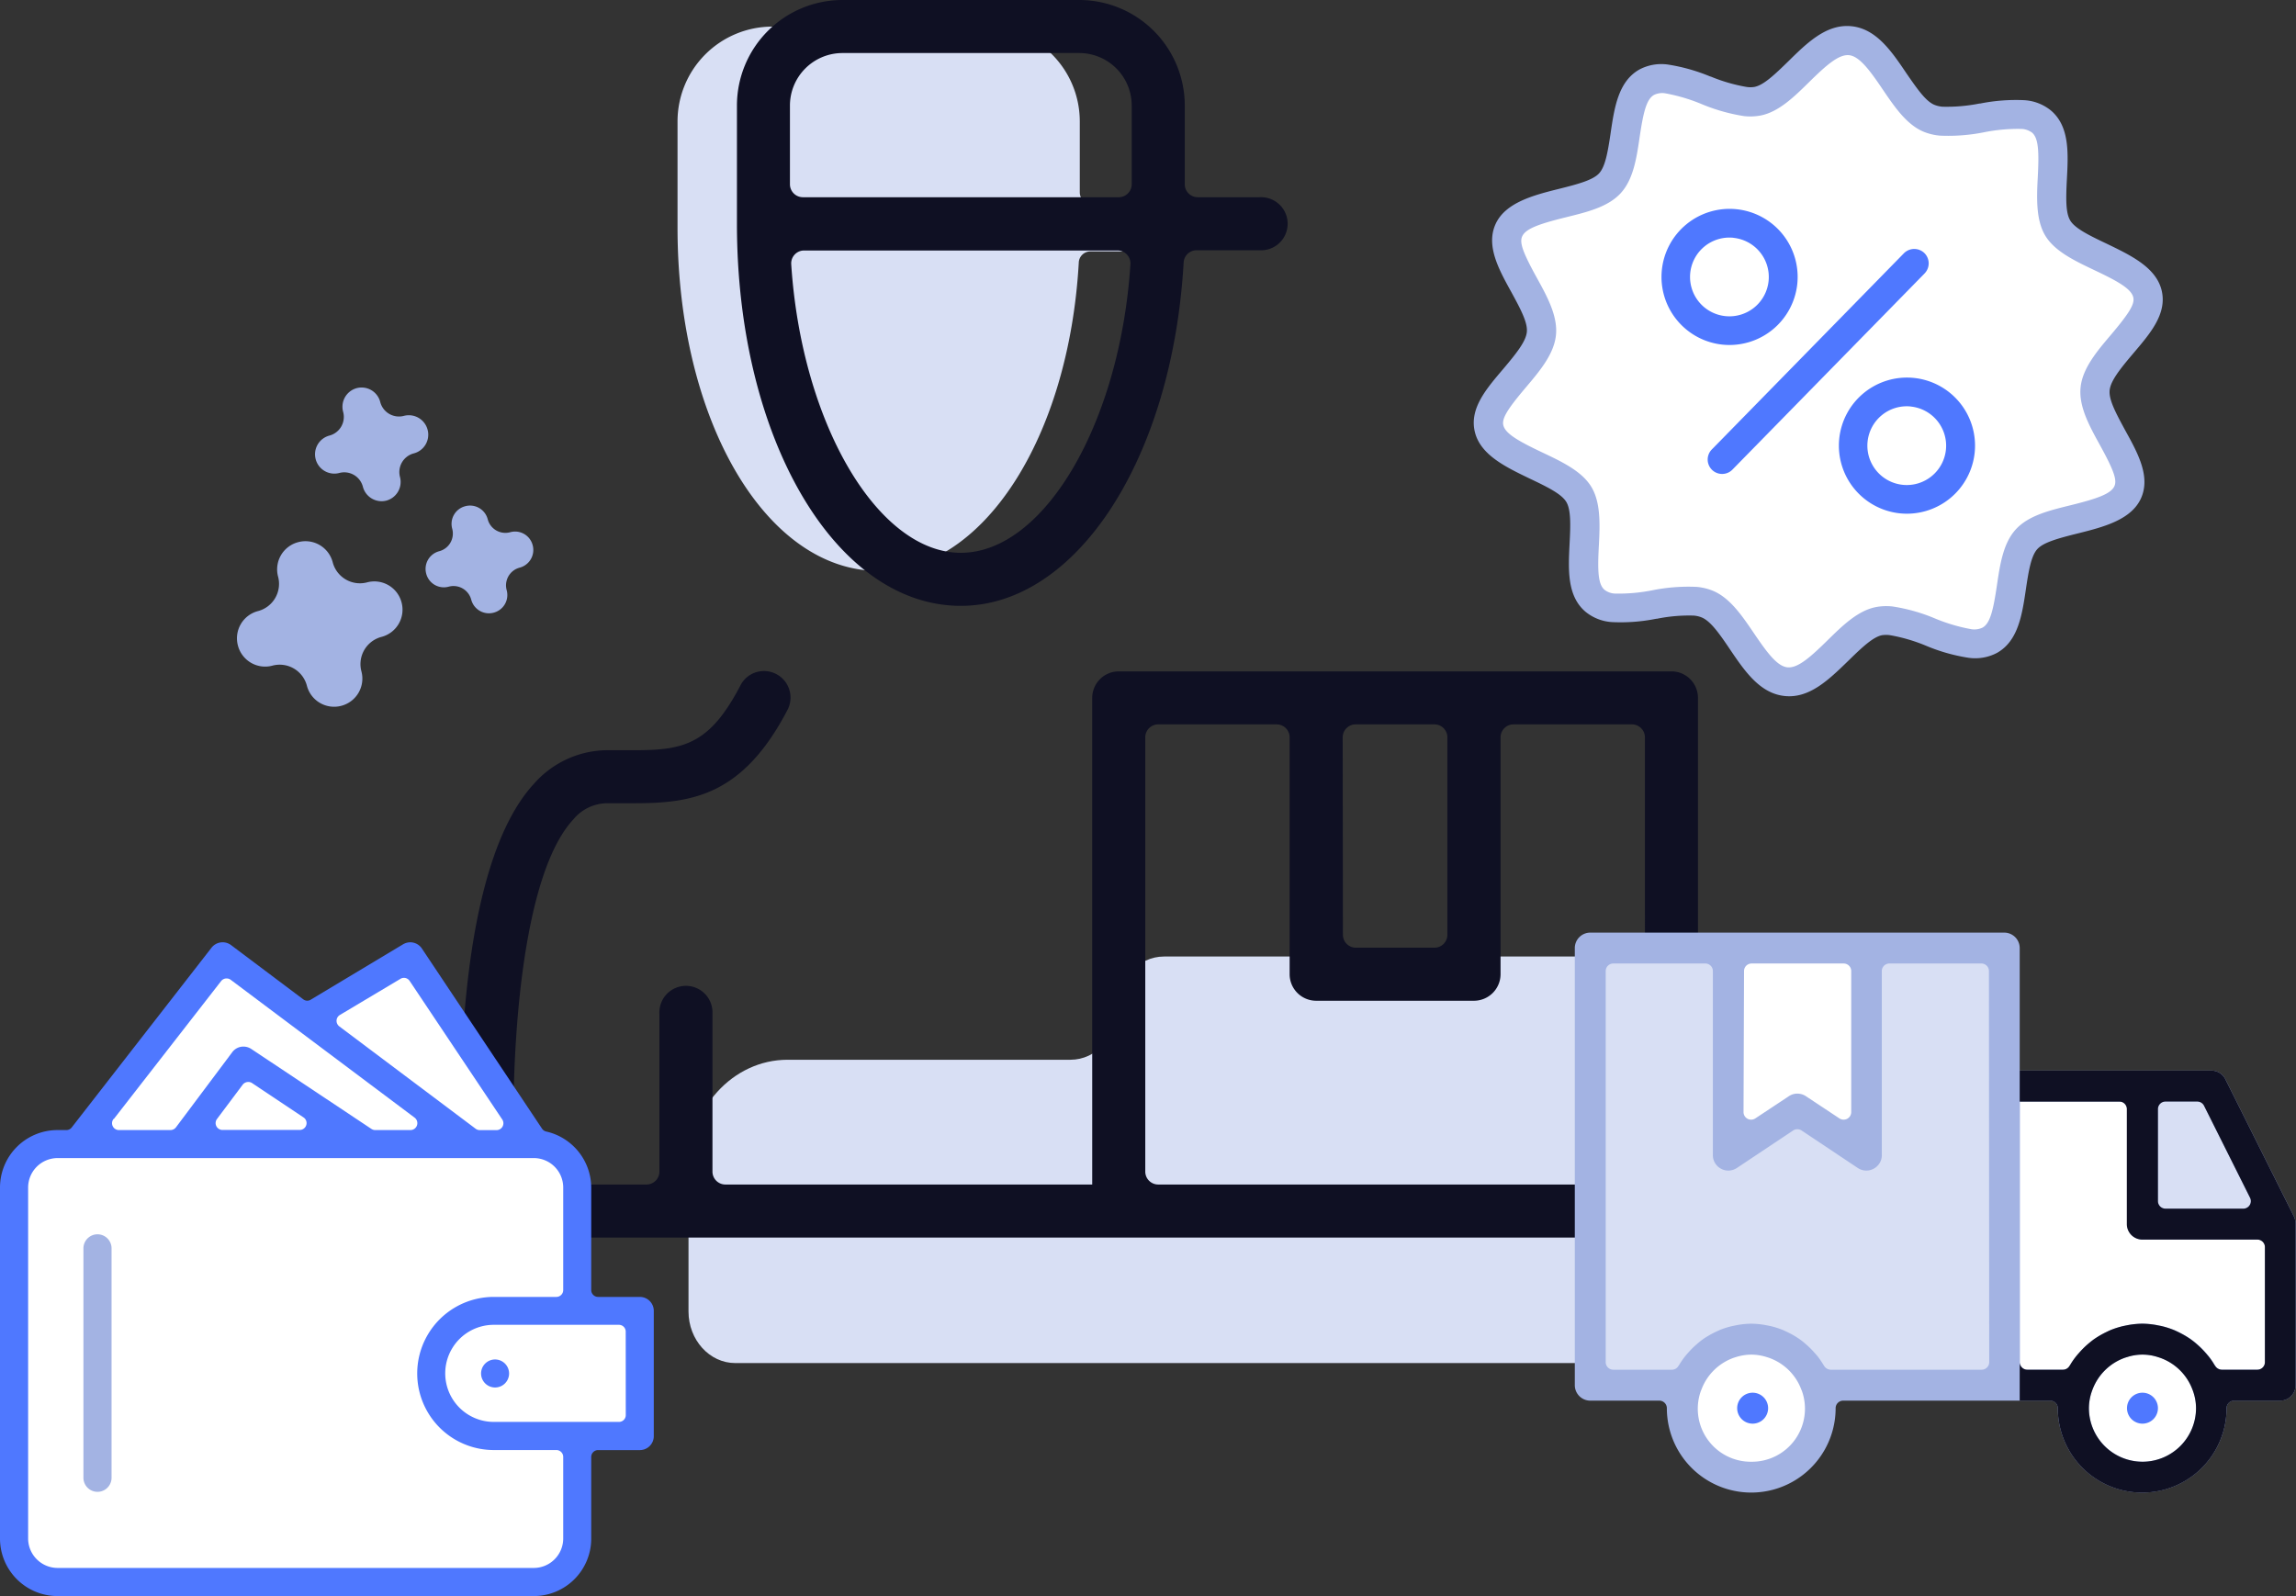
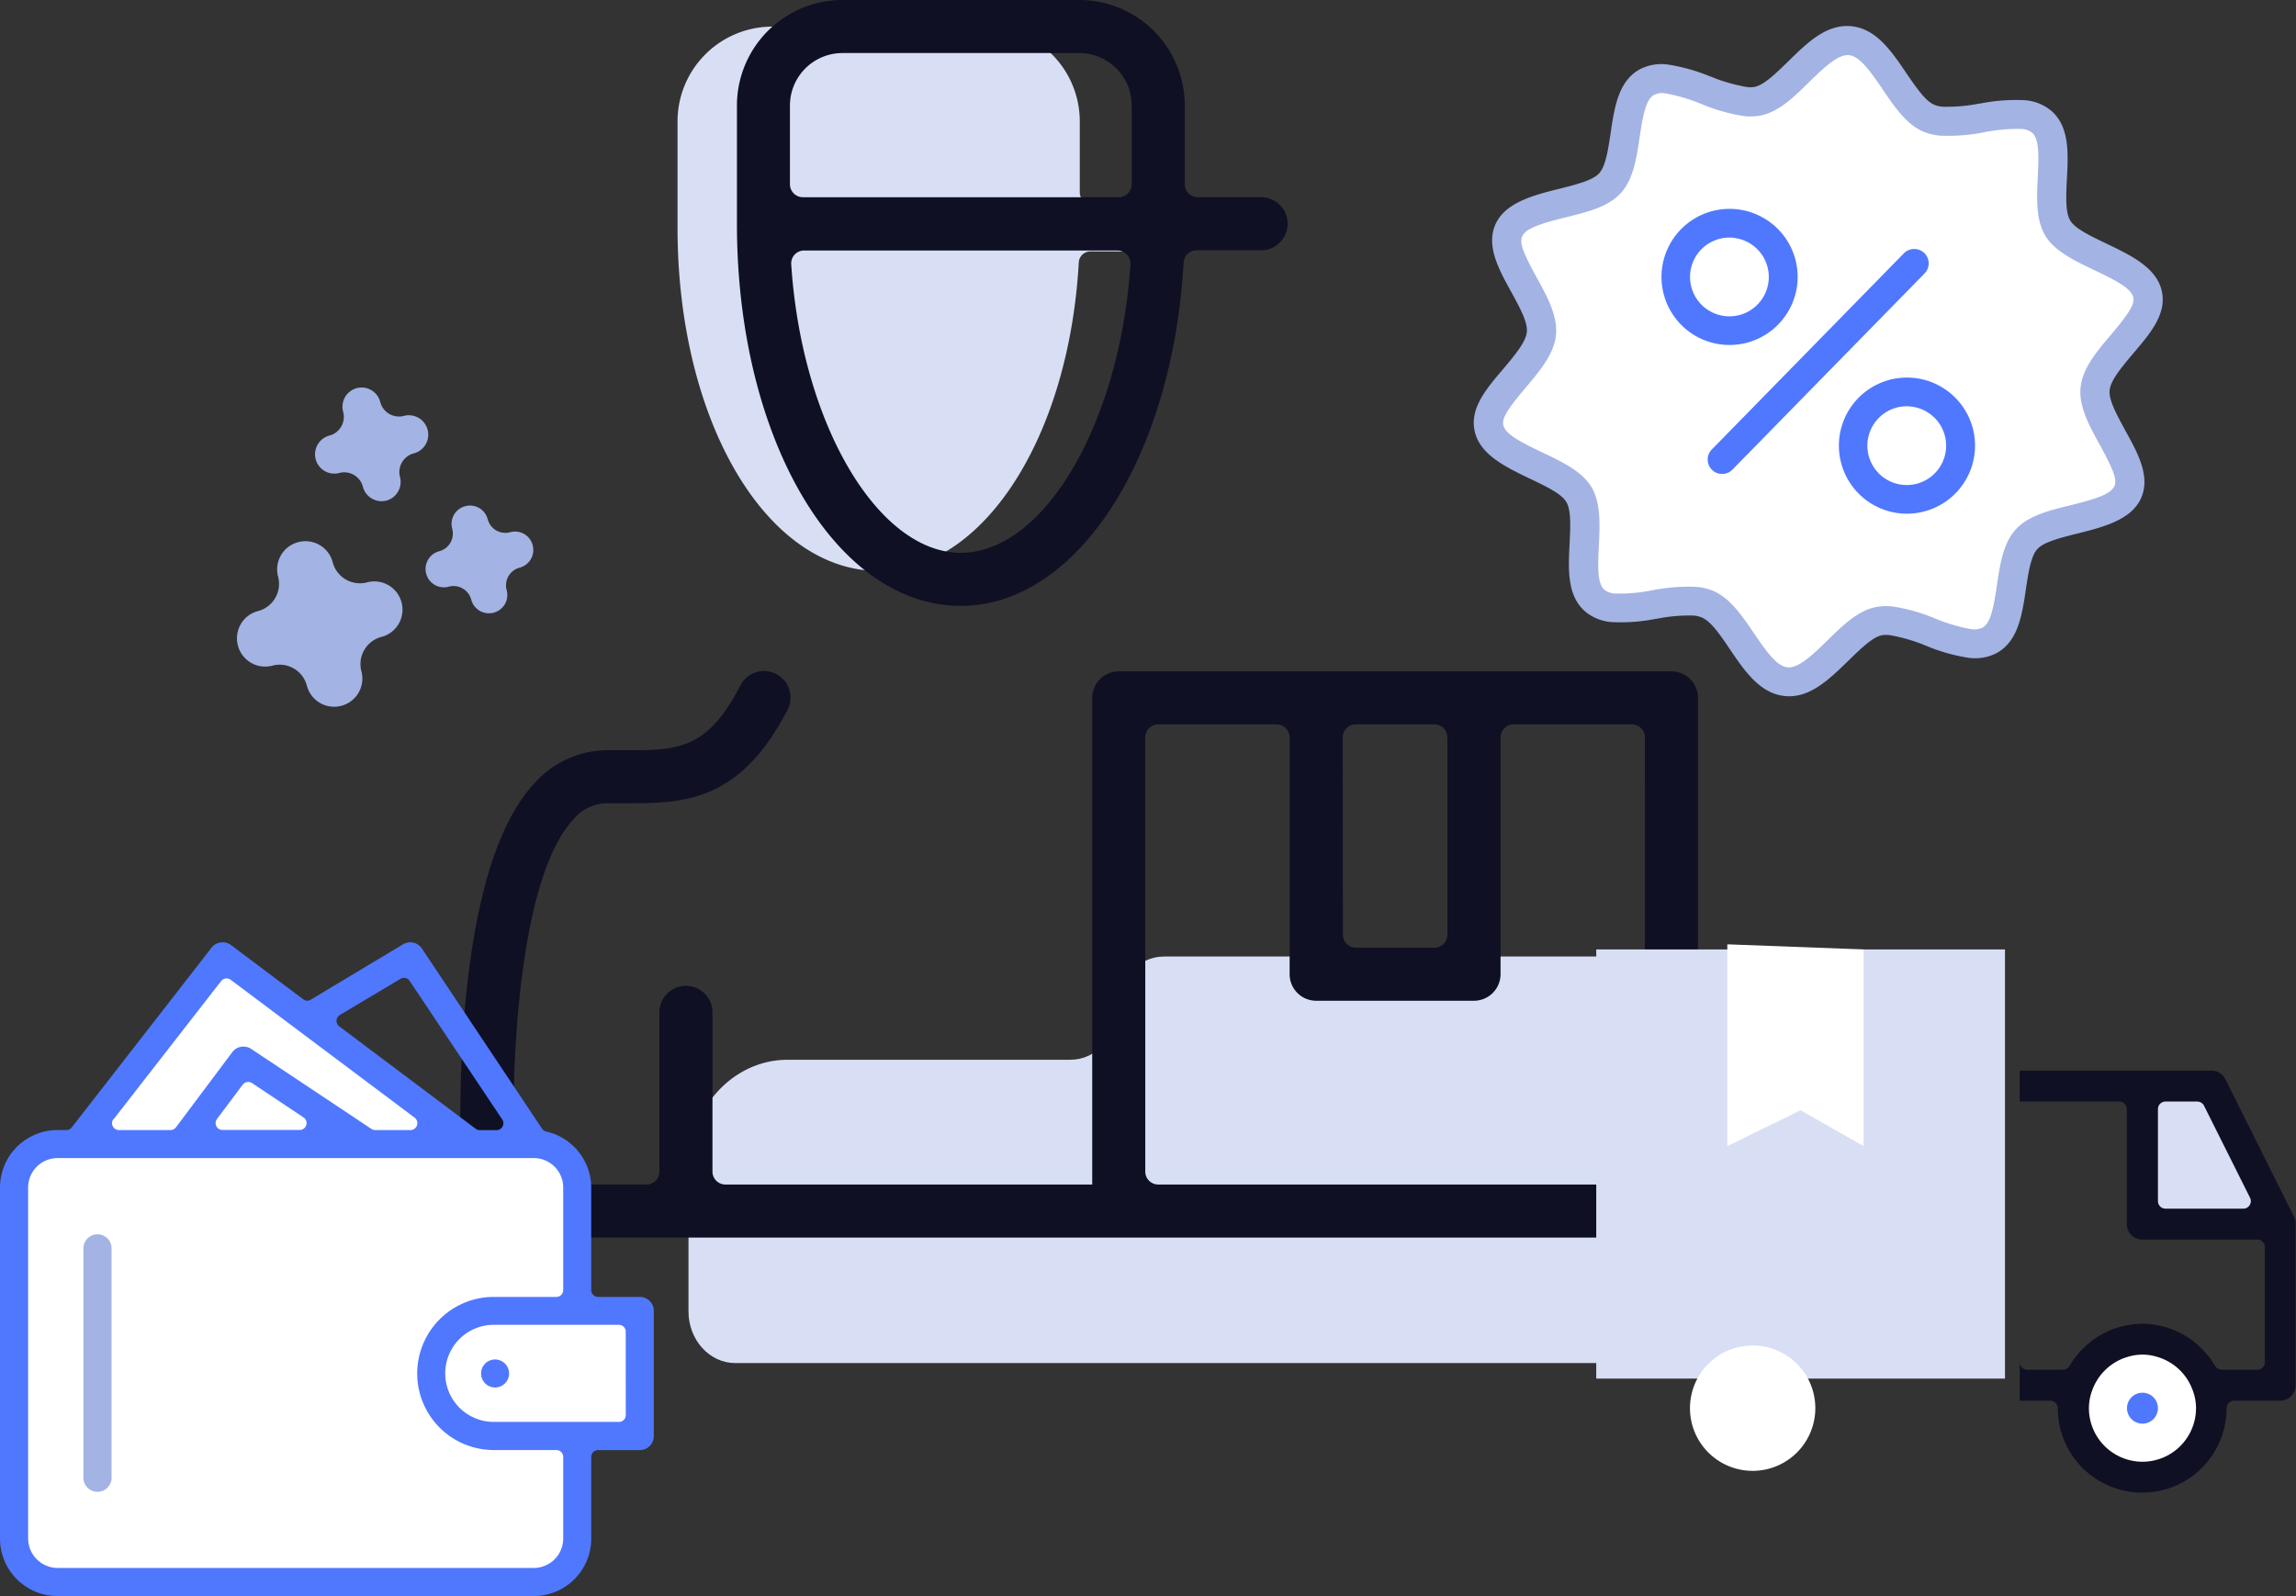
<svg xmlns="http://www.w3.org/2000/svg" viewBox="0 0 408.11 283.73">
  <rect x="0" y="0" width="408.11" height="283.73" fill="#333333" stroke="none" />
  <defs>
    <style>.cls-1{fill:#fff;}.cls-2{fill:#a3b3e3;}.cls-3{fill:#4f78ff;}.cls-4{fill:#d8dff4;}.cls-5{fill:#0f1023;}</style>
  </defs>
  <title>Koszty dostawy</title>
  <g id="Layer_2" data-name="Layer 2">
    <g id="Warstwa_1" data-name="Warstwa 1">
      <polygon class="cls-1" points="335.16 12.59 344.61 22.58 362.1 19.8 365.67 38.86 380.66 51.11 373.23 69.14 377.01 87.71 359.48 95.62 354.94 113.78 335.69 111.85 328.38 114.88 317.42 121.96 301.69 106.75 283.35 107.31 279.46 86.43 264.39 76.56 273.76 58.02 267.97 40.71 287.74 32.61 292.47 14.3 312.27 19.52 328.28 6.26 335.16 12.59" />
      <path class="cls-2" d="M317.25,123.73c-4.43-.44-7.15-4.45-9.78-8.34-1.88-2.8-3.45-5-5-5.63a4.7,4.7,0,0,0-1.44-.33,28.72,28.72,0,0,0-6.49.56h-.12a32,32,0,0,1-7.87.6,8.21,8.21,0,0,1-4.74-1.85c-3.3-2.81-3.05-7.53-2.82-12.1.18-3.37.25-6.06-.6-7.44s-3.22-2.58-6.5-4.13c-4.13-2-8.78-4.17-9.75-8.34s2.11-7.67,5.07-11.16c2.36-2.79,4-4.87,4.18-6.53s-1.05-4-2.8-7.2c-2.21-4-4.49-8.17-2.76-12s6.76-5.14,11.17-6.24c3.54-.88,6.12-1.59,7.22-2.77s1.55-3.7,2.06-7.14c.67-4.55,1.36-9.24,5.15-11.35a8.33,8.33,0,0,1,5-.87,32.48,32.48,0,0,1,7.57,2.13l.06,0a29.81,29.81,0,0,0,6.35,1.85,4.57,4.57,0,0,0,1.45,0c1.6-.32,3.48-2.08,6-4.54,3.34-3.29,6.8-6.69,11.22-6.25s7.15,4.46,9.77,8.35c2,2.9,3.47,5,5,5.63a5,5,0,0,0,1.42.33,29.8,29.8,0,0,0,6.6-.57H352a32.41,32.41,0,0,1,7.83-.59,8.28,8.28,0,0,1,4.74,1.85c3.3,2.82,3.06,7.54,2.82,12.12-.18,3.49-.24,6.05.6,7.43s3.23,2.58,6.51,4.13c4.12,2,8.77,4.16,9.74,8.33s-2.11,7.68-5.07,11.17c-2.35,2.77-4,4.85-4.18,6.52s1.06,4,2.81,7.22c2.21,4,4.49,8.15,2.76,12s-6.77,5.13-11.17,6.23c-3.54.88-6.12,1.59-7.23,2.77s-1.57,3.84-2.06,7.17c-.67,4.54-1.37,9.21-5.15,11.32a8.33,8.33,0,0,1-5,.87h0a32,32,0,0,1-7.58-2.14,30.23,30.23,0,0,0-6.39-1.88,5,5,0,0,0-1.47,0c-1.58.33-3.46,2.08-5.94,4.51C325.13,120.77,321.67,124.18,317.25,123.73Zm-15.66-19.4a9.92,9.92,0,0,1,2.92.71c3,1.27,5.14,4.42,7.21,7.47,2.35,3.47,4.15,5.93,6,6.12s4.14-1.87,7.12-4.8c2.63-2.58,5.34-5.25,8.55-5.9a9.91,9.91,0,0,1,3-.12,31.78,31.78,0,0,1,7.64,2.17,31.11,31.11,0,0,0,6.36,1.87,3.38,3.38,0,0,0,2-.28c1.34-.75,1.9-3,2.57-7.59.55-3.68,1.11-7.47,3.39-9.92s6-3.33,9.72-4.25c4.65-1.15,7.12-2,7.76-3.38.5-1.11-.1-2.81-2.57-7.31-1.87-3.39-3.78-6.85-3.44-10.24s2.89-6.41,5.37-9.33c3.34-3.95,4.26-5.5,4-6.68-.35-1.5-2.61-2.81-6.93-4.85-3.44-1.64-7-3.32-8.69-6.09s-1.56-6.68-1.36-10.39c.24-4.59.14-6.95-1-7.95a3.35,3.35,0,0,0-1.88-.67,30.62,30.62,0,0,0-6.6.58,32.41,32.41,0,0,1-7.93.61,9.85,9.85,0,0,1-2.92-.71c-3-1.27-5.14-4.42-7.21-7.47-2.26-3.35-4.14-5.93-6-6.12s-4.14,1.87-7.12,4.8c-2.62,2.58-5.34,5.25-8.54,5.91a10,10,0,0,1-3,.12,32.38,32.38,0,0,1-7.63-2.17,31.45,31.45,0,0,0-6.37-1.88,3.33,3.33,0,0,0-2,.28c-1.35.75-1.91,3.05-2.58,7.6-.54,3.67-1.11,7.46-3.39,9.91s-6,3.33-9.72,4.25c-4.65,1.15-7.12,2-7.75,3.38-.51,1.12.1,2.83,2.58,7.34,1.85,3.35,3.76,6.82,3.42,10.21s-2.89,6.4-5.36,9.32c-3.3,3.89-4.27,5.51-4,6.7.35,1.49,2.61,2.8,6.93,4.85,3.44,1.63,7,3.31,8.7,6.09s1.55,6.68,1.36,10.39c-.25,4.58-.16,6.94,1,7.94a3.25,3.25,0,0,0,1.88.67,30.69,30.69,0,0,0,6.59-.58A32.41,32.41,0,0,1,301.59,104.33Z" />
      <path class="cls-3" d="M305.85,84.24a2.56,2.56,0,0,1-1.58-4.34L338.44,45a2.59,2.59,0,0,1,3.63,0,2.57,2.57,0,0,1,0,3.63L307.94,83.48A2.55,2.55,0,0,1,305.85,84.24Z" />
      <path class="cls-3" d="M306.23,61.27a12.1,12.1,0,1,1,13.24-10.85A12.12,12.12,0,0,1,306.23,61.27Zm1.89-19a7,7,0,1,0,6.25,7.63A7,7,0,0,0,308.12,42.28Z" />
      <path class="cls-3" d="M337.75,91.26A12.1,12.1,0,1,1,351,80.42,12.11,12.11,0,0,1,337.75,91.26Zm1.89-19a7,7,0,1,0,6.25,7.64A7,7,0,0,0,339.64,72.27Z" />
      <path class="cls-2" d="M71.79,73.93h0a3.44,3.44,0,0,1-4.2-2.45h0A3.42,3.42,0,0,0,63.4,69h0A3.43,3.43,0,0,0,61,73.24h0a3.43,3.43,0,0,1-2.44,4.19h0a3.44,3.44,0,0,0-2.45,4.2h0a3.43,3.43,0,0,0,4.2,2.45h0a3.42,3.42,0,0,1,4.19,2.44h0A3.44,3.44,0,0,0,68.65,89h0a3.44,3.44,0,0,0,2.45-4.2h0a3.43,3.43,0,0,1,2.44-4.2h0A3.43,3.43,0,0,0,76,76.37h0A3.45,3.45,0,0,0,71.79,73.93Z" />
      <path class="cls-2" d="M65.27,103.52h0A5,5,0,0,1,59.15,100h0A5,5,0,0,0,53,96.38h0a5,5,0,0,0-3.57,6.13h0a5,5,0,0,1-3.57,6.12h0a5,5,0,0,0-3.57,6.13h0a5,5,0,0,0,6.13,3.57h0a5,5,0,0,1,6.13,3.57h0a5,5,0,0,0,6.12,3.57h0a5,5,0,0,0,3.57-6.13h0a5,5,0,0,1,3.57-6.12h0a5,5,0,0,0,3.57-6.12h0A5,5,0,0,0,65.27,103.52Z" />
      <path class="cls-2" d="M90.69,94.61h0a3.24,3.24,0,0,1-4-2.31h0a3.25,3.25,0,0,0-4-2.31h0a3.24,3.24,0,0,0-2.31,4h0a3.25,3.25,0,0,1-2.31,4h0a3.25,3.25,0,0,0-2.31,4h0a3.24,3.24,0,0,0,4,2.3h0a3.26,3.26,0,0,1,4,2.31h0a3.25,3.25,0,0,0,4,2.31h0a3.24,3.24,0,0,0,2.3-4h0a3.25,3.25,0,0,1,2.31-4h0a3.25,3.25,0,0,0,2.31-4h0A3.23,3.23,0,0,0,90.69,94.61Z" />
      <path class="cls-4" d="M140,188.39h50.27c4.59,0,8.31-4.11,8.31-9.17h0c0-5.07,3.73-9.18,8.32-9.18h82.8c4.59,0,8.31,4.11,8.31,9.18v53.91c0,5.07-3.72,9.18-8.31,9.18h-159c-4.59,0-8.32-4.11-8.32-9.18V207.85C122.33,197.1,130.23,188.39,140,188.39Z" />
      <path class="cls-5" d="M297.1,119.35H198.86a4.72,4.72,0,0,0-4.72,4.71v86.51h-65.2a2.3,2.3,0,0,1-2.3-2.3V180.19a4.72,4.72,0,1,0-9.43,0v28.08a2.3,2.3,0,0,1-2.3,2.3H93.68a2.31,2.31,0,0,1-2.3-2.23c-.77-22.89,1.53-53,10.53-62.67a7.85,7.85,0,0,1,6.06-2.88l4.73,0c10.2,0,19.29-1.25,27.28-16.6a4.72,4.72,0,0,0-4.18-6.9,4.68,4.68,0,0,0-4.18,2.54c-5.41,10.39-10,11.53-18.59,11.53h-2.49l-2.59,0A17.48,17.48,0,0,0,95,139.23C78.87,156.51,81.89,209.6,82.29,215.6A4.73,4.73,0,0,0,87,220H297.1a4.71,4.71,0,0,0,4.71-4.71V124.06A4.71,4.71,0,0,0,297.1,119.35Zm-58.44,11.73a2.31,2.31,0,0,1,2.3-2.31h14a2.31,2.31,0,0,1,2.31,2.31v35.08a2.3,2.3,0,0,1-2.31,2.31H241a2.3,2.3,0,0,1-2.3-2.31Zm53.73,77.19a2.3,2.3,0,0,1-2.31,2.3H205.86a2.3,2.3,0,0,1-2.29-2.3V131.08a2.31,2.31,0,0,1,2.3-2.31h21.06a2.31,2.31,0,0,1,2.3,2.31v42.1a4.72,4.72,0,0,0,4.71,4.72H262a4.73,4.73,0,0,0,4.72-4.72v-42.1a2.31,2.31,0,0,1,2.3-2.31h21.05a2.31,2.31,0,0,1,2.31,2.31Z" />
      <path class="cls-4" d="M203.93,36.26H194a2.07,2.07,0,0,1-2.07-2.07V21.58A16.86,16.86,0,0,0,175.09,4.73H137.27a16.86,16.86,0,0,0-16.84,16.85V40.49c0,34.2,15.7,61,35.75,61,18.5,0,33.79-23.55,35.57-54.79a2.06,2.06,0,0,1,2.07-2h10.11a4.24,4.24,0,0,0,0-8.47Z" />
      <path class="cls-5" d="M170.79,107.7c-22.32,0-39.8-29.82-39.8-67.89V18.75A18.77,18.77,0,0,1,149.73,0h42.11a18.77,18.77,0,0,1,18.75,18.75v14a2.31,2.31,0,0,0,2.3,2.31h11.05a4.72,4.72,0,1,1,0,9.43H212.69a2.3,2.3,0,0,0-2.3,2.17C208.4,81.47,191.38,107.7,170.79,107.7ZM142.94,44.53a2.29,2.29,0,0,0-2.3,2.45c1.84,28.28,15.37,51.29,30.15,51.29s28.3-23,30.14-51.29a2.29,2.29,0,0,0-2.3-2.45Zm6.79-35.1a9.34,9.34,0,0,0-9.32,9.32v14a2.31,2.31,0,0,0,2.31,2.31h56.14a2.31,2.31,0,0,0,2.3-2.31v-14a9.33,9.33,0,0,0-9.32-9.32Z" />
      <polygon class="cls-1" points="39.49 170.04 83.73 203.3 14.07 203.3 39.49 170.04" />
-       <polygon class="cls-1" points="55.92 180.93 73.17 170.04 94.96 203.3 86.62 204.04 55.92 180.93" />
      <polygon class="cls-1" points="102.06 231.94 102.06 207.02 97.68 202.64 7.36 202.64 1.59 208.41 1.59 276.35 6.84 281.6 97.27 281.6 103.19 275.67 102.06 231.94" />
      <polygon class="cls-1" points="113.45 233.08 83.07 233.08 76.47 239.68 76.47 247.44 84.28 255.24 113.45 255.24 113.45 233.08" />
      <path class="cls-3" d="M113.72,230.55h-7.41a1.22,1.22,0,0,1-1.22-1.22V211.1a10.26,10.26,0,0,0-8-9.95,1.22,1.22,0,0,1-.75-.52L75,168.63a2.49,2.49,0,0,0-2.07-1.12,2.56,2.56,0,0,0-1.29.36l-16.4,9.84a1.17,1.17,0,0,1-.62.18,1.22,1.22,0,0,1-.73-.25L41.06,168a2.5,2.5,0,0,0-3.46.47L12.76,200.41a1.21,1.21,0,0,1-1,.48H10.22A10.22,10.22,0,0,0,0,211.1v62.41a10.23,10.23,0,0,0,10.22,10.22H94.88a10.22,10.22,0,0,0,10.21-10.22V259a1.22,1.22,0,0,1,1.22-1.22h7.41a2.48,2.48,0,0,0,2.49-2.49V233A2.48,2.48,0,0,0,113.72,230.55ZM60.41,180.43,71.19,174a1.16,1.16,0,0,1,.62-.17,1.23,1.23,0,0,1,1,.54L89.27,199a1.22,1.22,0,0,1-1,1.9h-3a1.22,1.22,0,0,1-.73-.25L60.3,182.45a1.25,1.25,0,0,1-.48-1A1.22,1.22,0,0,1,60.41,180.43ZM20.23,198.92,39.3,174.41a1.21,1.21,0,0,1,1-.47,1.19,1.19,0,0,1,.73.25l32.68,24.5a1.23,1.23,0,0,1-.73,2.2h-6.3a1.23,1.23,0,0,1-.67-.21L44.66,186.47a2.54,2.54,0,0,0-1.38-.42,2.46,2.46,0,0,0-2,1l-10,13.35a1.24,1.24,0,0,1-1,.49H21.2a1.22,1.22,0,0,1-1-2ZM54.44,200a1.22,1.22,0,0,1-1.16.87H39.57a1.22,1.22,0,0,1-1-1.95l4.57-6.1a1.25,1.25,0,0,1,1-.48,1.17,1.17,0,0,1,.67.2l9.14,6.1A1.2,1.2,0,0,1,54.44,200Zm45.67,73.49a5.24,5.24,0,0,1-5.23,5.24H10.22A5.25,5.25,0,0,1,5,273.51V211.1a5.24,5.24,0,0,1,5.24-5.23H94.88a5.23,5.23,0,0,1,5.23,5.23v18.23a1.22,1.22,0,0,1-1.22,1.22H87.77a13.61,13.61,0,1,0,0,27.22H98.89a1.22,1.22,0,0,1,1.22,1.22Zm11.12-21.93a1.21,1.21,0,0,1-1.22,1.21H87.77a8.63,8.63,0,0,1,0-17.26H110a1.21,1.21,0,0,1,1.22,1.22Z" />
      <path class="cls-3" d="M88,241.67a2.49,2.49,0,1,0,2.49,2.49A2.5,2.5,0,0,0,88,241.67Z" />
      <path class="cls-2" d="M17.32,219.42a2.5,2.5,0,0,0-2.49,2.49V262.7a2.49,2.49,0,0,0,5,0V221.91A2.5,2.5,0,0,0,17.32,219.42Z" />
      <rect class="cls-4" x="283.73" y="168.78" width="72.65" height="76.29" />
-       <polygon class="cls-1" points="357.29 245.07 380.82 245.07 405.36 245.07 403.9 219.22 380.82 217.78 380.82 195.82 357.29 195.82 357.29 245.07" />
      <polygon class="cls-4" points="381.32 193 381.32 217.22 405.36 217.22 393.34 193 381.32 193" />
      <path class="cls-1" d="M322.67,250.33a11.14,11.14,0,1,1-11.14-11.14A11.13,11.13,0,0,1,322.67,250.33Z" />
      <path class="cls-1" d="M392,250.33a11.14,11.14,0,1,1-11.14-11.14A11.13,11.13,0,0,1,392,250.33Z" />
      <polygon class="cls-1" points="307.03 167.87 307.03 203.74 320.05 197.37 331.25 203.74 331.25 168.78 307.03 167.87" />
-       <path class="cls-2" d="M407.83,216.47a1.78,1.78,0,0,1-.09-.23l-12.19-24.4a2.75,2.75,0,0,0-2.46-1.52H359V168.53a2.75,2.75,0,0,0-2.75-2.74H282.67a2.75,2.75,0,0,0-2.75,2.74v77.71a2.75,2.75,0,0,0,2.75,2.75h12.27a1.34,1.34,0,0,1,1.34,1.34,15,15,0,0,0,30,0,1.34,1.34,0,0,1,1.34-1.34h36.81a1.34,1.34,0,0,1,1.34,1.34,15,15,0,0,0,30,0,1.34,1.34,0,0,1,1.34-1.34h8.18a2.76,2.76,0,0,0,2.75-2.75V217.61A2.73,2.73,0,0,0,407.83,216.47ZM310,172.62a1.34,1.34,0,0,1,1.35-1.34h16.35a1.34,1.34,0,0,1,1.35,1.34V197.7a1.34,1.34,0,0,1-.71,1.18,1.36,1.36,0,0,1-1.38-.06L321,194.87a2.75,2.75,0,0,0-1.53-.46,2.67,2.67,0,0,0-1.52.47L312,198.82a1.36,1.36,0,0,1-1.38.06,1.34,1.34,0,0,1-.71-1.18Zm1.35,87.23a9.42,9.42,0,0,1-9-12.65l.06-.13a9.53,9.53,0,0,1,5.82-5.72l.42-.13a9.22,9.22,0,0,1,2.66-.41,9.09,9.09,0,0,1,2.64.41l.44.14a9.5,9.5,0,0,1,5.81,5.71,1,1,0,0,1,.07.15,9.43,9.43,0,0,1-9,12.63Zm42.23-17.7a1.34,1.34,0,0,1-1.34,1.34H325.41a1.4,1.4,0,0,1-1.18-.69l-.13-.2c-.27-.44-.53-.83-.8-1.2s-.43-.53-.65-.79l-.07-.07a14.08,14.08,0,0,0-1.38-1.4c-.32-.29-.69-.61-1.08-.9s-.61-.42-.95-.64-.95-.55-1.51-.82l-.19-.09c-.22-.1-.44-.21-.67-.3a15,15,0,0,0-2.11-.66l-.76-.15a14.93,14.93,0,0,0-2.63-.27,15.14,15.14,0,0,0-2.65.27l-.74.15a15.3,15.3,0,0,0-2.13.66l-.66.3-.19.09c-.56.27-1.05.54-1.51.82s-.65.42-.95.64-.76.61-1.08.9a14.08,14.08,0,0,0-1.38,1.4l-.07.07c-.22.26-.44.52-.65.8s-.53.75-.8,1.19a2.17,2.17,0,0,1-.15.22,1.33,1.33,0,0,1-1.16.67H286.76a1.35,1.35,0,0,1-1.35-1.34V172.62a1.35,1.35,0,0,1,1.35-1.34h16.36a1.34,1.34,0,0,1,1.34,1.34v32.72a2.71,2.71,0,0,0,1.45,2.42,2.63,2.63,0,0,0,1.29.33,2.78,2.78,0,0,0,1.53-.46l10-6.67a1.37,1.37,0,0,1,1.49,0l10,6.67a2.74,2.74,0,0,0,1.52.46,2.67,2.67,0,0,0,1.3-.33,2.71,2.71,0,0,0,1.45-2.42V172.62a1.34,1.34,0,0,1,1.34-1.34h16.36a1.34,1.34,0,0,1,1.34,1.34Zm30-45a1.34,1.34,0,0,1,1.34-1.34h5.65a1.35,1.35,0,0,1,1.2.74l8.18,16.36a1.34,1.34,0,0,1-1.2,1.94H384.91a1.34,1.34,0,0,1-1.34-1.34Zm-2.75,62.69a9.53,9.53,0,0,1-9.52-9.52,9.24,9.24,0,0,1,.57-3.13.69.69,0,0,1,.05-.13,9.56,9.56,0,0,1,5.82-5.72l.43-.13a8.77,8.77,0,0,1,5.3,0l.44.14a9.52,9.52,0,0,1,5.81,5.71.94.94,0,0,1,.06.15,9.26,9.26,0,0,1,.56,3.11A9.53,9.53,0,0,1,380.82,259.85Zm21.79-17.7a1.34,1.34,0,0,1-1.34,1.34h-6.33a1.4,1.4,0,0,1-1.18-.69,1.43,1.43,0,0,1-.14-.2,12.5,12.5,0,0,0-.8-1.2c-.2-.27-.43-.53-.65-.79l-.06-.07a15.26,15.26,0,0,0-1.38-1.4c-.32-.29-.7-.61-1.09-.9s-.6-.42-.95-.64-.95-.55-1.5-.82l-.19-.09c-.22-.1-.44-.21-.68-.3a15,15,0,0,0-2.11-.66l-.75-.15a14.94,14.94,0,0,0-2.64-.27,15.14,15.14,0,0,0-2.65.27l-.74.15a15.58,15.58,0,0,0-2.12.66c-.23.09-.45.2-.67.3l-.18.09a16,16,0,0,0-1.51.82c-.35.22-.66.42-.95.64s-.77.61-1.09.9a15.19,15.19,0,0,0-1.37,1.4l-.07.07c-.22.26-.45.52-.65.8a11.2,11.2,0,0,0-.8,1.19,2.17,2.17,0,0,1-.15.22,1.34,1.34,0,0,1-1.16.67h-6.34a1.34,1.34,0,0,1-1.34-1.34V195.82h17.7a1.34,1.34,0,0,1,1.34,1.34v20.45a2.76,2.76,0,0,0,2.75,2.75h20.45a1.34,1.34,0,0,1,1.34,1.34Z" />
-       <path class="cls-3" d="M314.28,250.33a2.75,2.75,0,1,1-2.75-2.75A2.75,2.75,0,0,1,314.28,250.33Z" />
      <path class="cls-3" d="M383.57,250.33a2.75,2.75,0,1,1-2.75-2.75A2.75,2.75,0,0,1,383.57,250.33Z" />
      <path class="cls-5" d="M407.83,216.47a1.78,1.78,0,0,1-.09-.23l-12.19-24.4a2.75,2.75,0,0,0-2.46-1.52H359v5.5h17.7a1.34,1.34,0,0,1,1.34,1.34v20.45a2.76,2.76,0,0,0,2.75,2.75h20.45a1.34,1.34,0,0,1,1.34,1.34v20.45a1.34,1.34,0,0,1-1.34,1.34h-6.34a1.4,1.4,0,0,1-1.17-.69,1.43,1.43,0,0,1-.14-.2,12.5,12.5,0,0,0-.8-1.2c-.2-.27-.43-.53-.65-.79l-.06-.07a15.26,15.26,0,0,0-1.38-1.4c-.32-.29-.7-.61-1.09-.9s-.6-.42-.95-.64-.95-.55-1.5-.82l-.19-.09c-.22-.1-.44-.21-.68-.3a15,15,0,0,0-2.11-.66l-.75-.15a14.94,14.94,0,0,0-2.64-.27,15.14,15.14,0,0,0-2.65.27l-.74.15a15.58,15.58,0,0,0-2.12.66c-.23.09-.45.2-.67.3l-.18.09a16,16,0,0,0-1.51.82c-.35.22-.66.42-.95.64s-.77.61-1.09.9a15.19,15.19,0,0,0-1.37,1.4l-.07.07c-.22.26-.45.52-.65.8a11.2,11.2,0,0,0-.8,1.19,2.17,2.17,0,0,1-.15.22,1.34,1.34,0,0,1-1.16.67h-6.34a1.34,1.34,0,0,1-1.34-1.34V249h5.43a1.34,1.34,0,0,1,1.34,1.34,15,15,0,0,0,30,0,1.34,1.34,0,0,1,1.34-1.34h8.18a2.76,2.76,0,0,0,2.75-2.75V217.61A2.73,2.73,0,0,0,407.83,216.47Zm-7.95-2.24a1.33,1.33,0,0,1-1.14.63H384.91a1.34,1.34,0,0,1-1.34-1.34V197.16a1.34,1.34,0,0,1,1.34-1.34h5.65a1.35,1.35,0,0,1,1.2.74l8.18,16.36A1.33,1.33,0,0,1,399.88,214.23Zm-19.06,45.62a9.53,9.53,0,0,1-9.52-9.52,9.24,9.24,0,0,1,.57-3.13.69.69,0,0,1,.05-.13,9.56,9.56,0,0,1,5.82-5.72l.43-.13a8.77,8.77,0,0,1,5.3,0l.44.14a9.52,9.52,0,0,1,5.81,5.71.94.94,0,0,1,.06.15,9.26,9.26,0,0,1,.56,3.11A9.53,9.53,0,0,1,380.82,259.85Z" />
    </g>
  </g>
</svg>